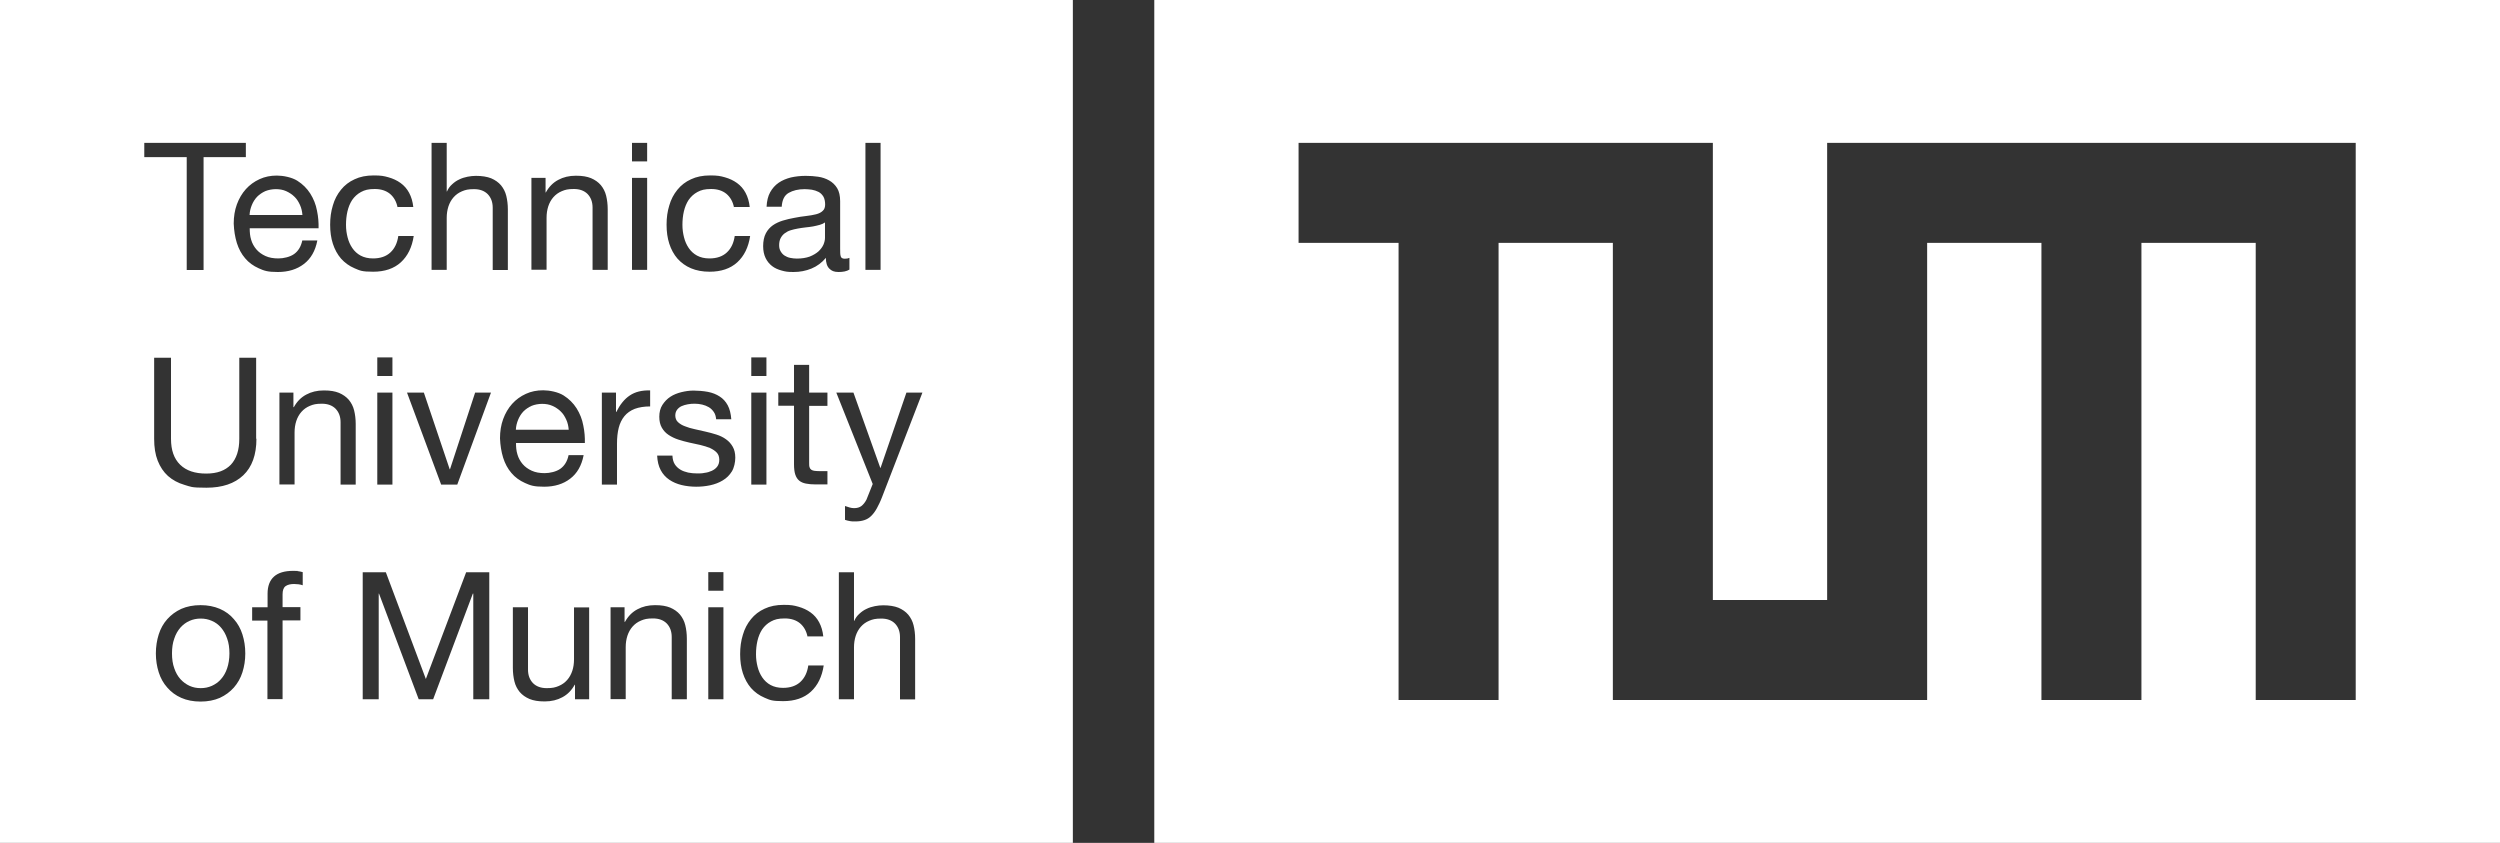
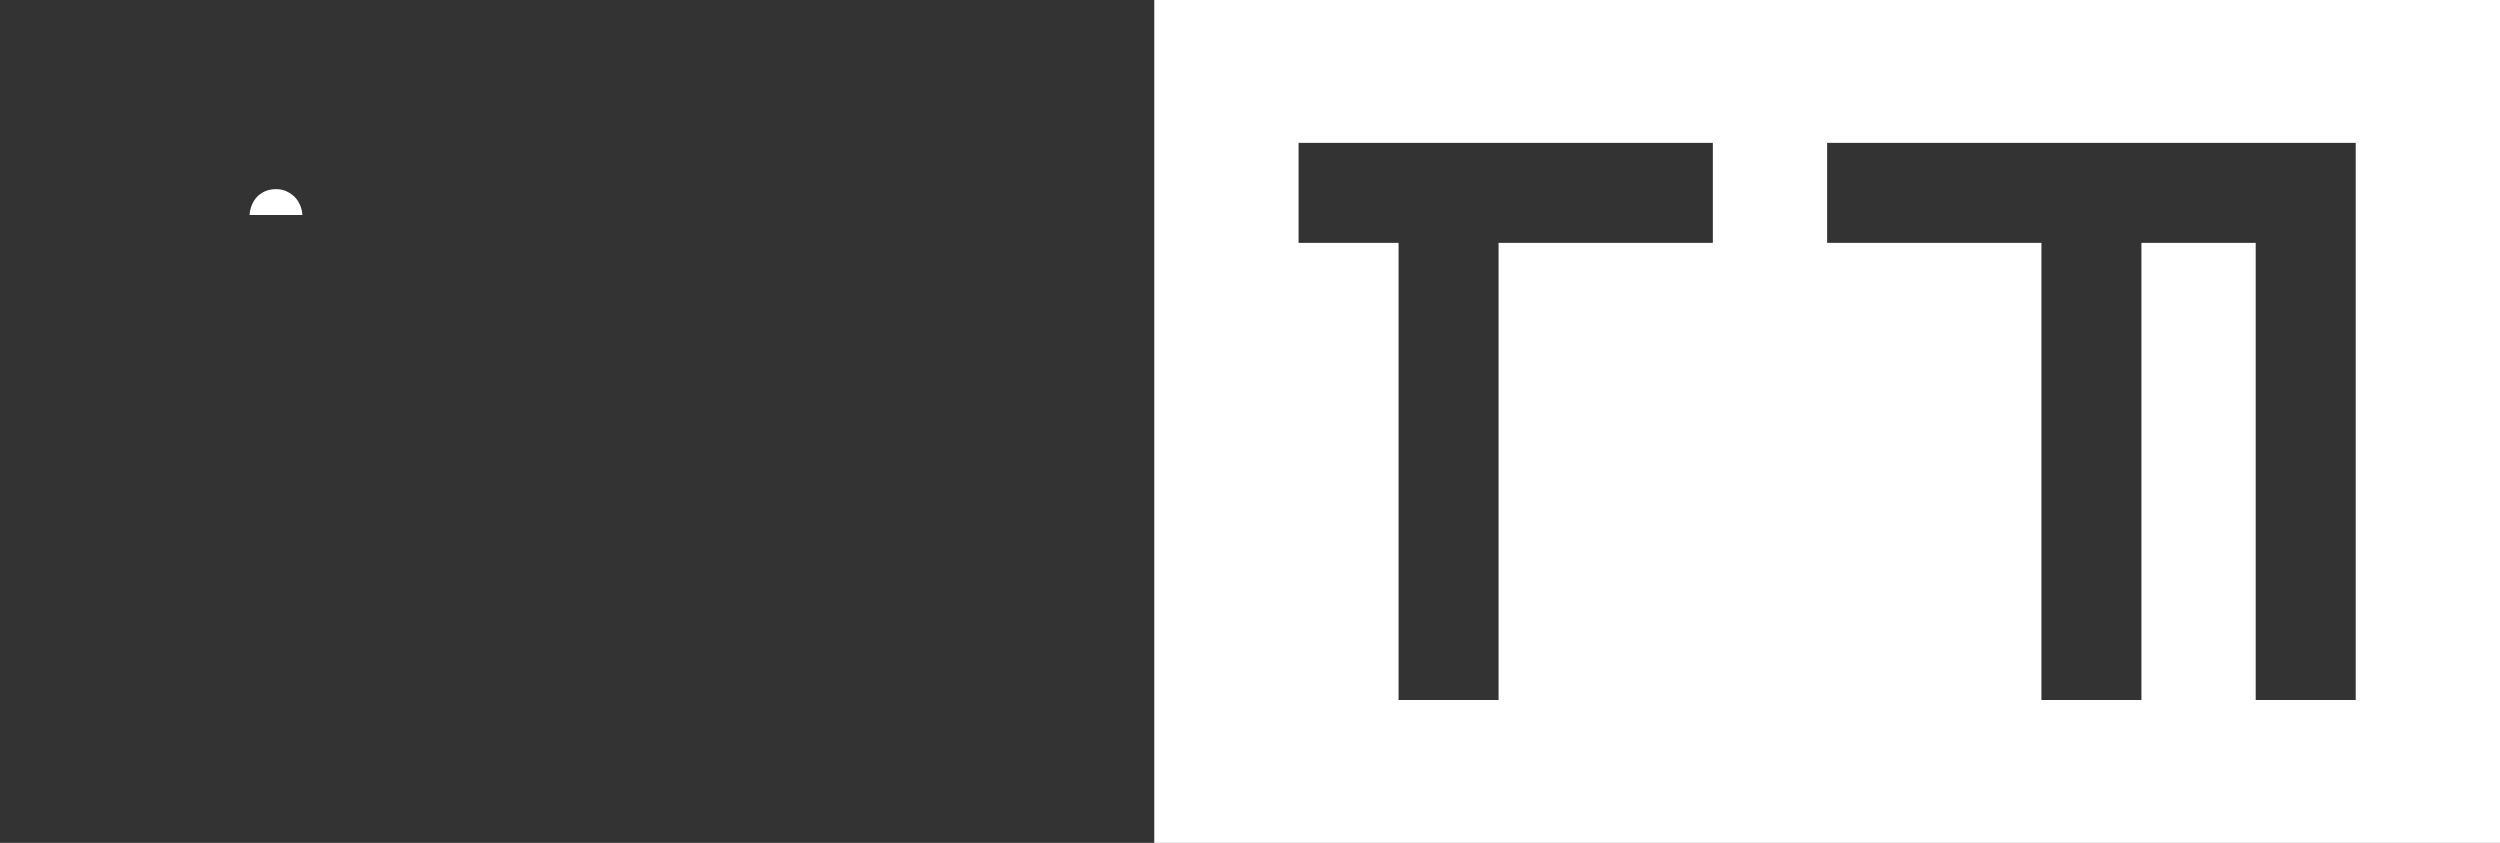
<svg xmlns="http://www.w3.org/2000/svg" viewBox="0 0 1750 590">
  <rect x="0" y="0" width="1750" height="590" fill="#333333" stroke="none" />
  <defs>
    <style>      .cls-1 {        fill: #fff;      }    </style>
  </defs>
  <g>
    <g id="Ebene_1">
-       <path class="cls-1" d="M808,0v590h942V0h-942ZM1649,490h-70V170h-80v320h-70V170h-80v320h-220V170h-80v320h-70V170h-70v-70h290v320h80V100h370v390Z" />
+       <path class="cls-1" d="M808,0v590h942V0h-942ZM1649,490h-70V170h-80v320h-70V170h-80h-220V170h-80v320h-70V170h-70v-70h290v320h80V100h370v390Z" />
      <g>
-         <path class="cls-1" d="M569.1,158.5c-1.7.3-3.4.5-5.3.7-1.9.2-3.7.5-5.4.8s-3.4.7-5,1.2-2.9,1.2-4.1,2.1c-1.2.9-2.1,2-2.8,3.3-.7,1.3-1.1,3-1.1,5s.4,3.2,1.1,4.4c.7,1.2,1.6,2.2,2.7,2.9,1.1.7,2.4,1.3,3.9,1.6s3.1.5,4.7.5c3.5,0,6.5-.5,9-1.4,2.5-1,4.5-2.2,6.1-3.6,1.6-1.5,2.7-3,3.5-4.7.7-1.7,1.1-3.3,1.1-4.8v-10.8c-1,.7-2.2,1.3-3.7,1.7-1.5.4-3.1.8-4.7,1.1Z" />
        <path class="cls-1" d="M210,143.5c-1-2.2-2.2-4.2-3.9-5.8-1.6-1.6-3.6-2.9-5.8-3.9-2.2-1-4.7-1.4-7.2-1.4s-5.2.5-7.4,1.4c-2.2,1-4.1,2.3-5.7,3.9-1.6,1.7-2.8,3.6-3.7,5.8-.9,2.2-1.5,4.5-1.6,7h37c-.2-2.5-.7-4.8-1.7-7Z" />
-         <path class="cls-1" d="M154.7,439.3c-1.8-2.1-4-3.7-6.4-4.7-2.5-1.1-5-1.6-7.8-1.6s-5.3.5-7.8,1.6c-2.5,1.1-4.6,2.7-6.4,4.7-1.8,2.1-3.3,4.6-4.3,7.7-1.1,3-1.6,6.5-1.6,10.4s.5,7.4,1.6,10.4c1,3,2.5,5.6,4.3,7.6,1.8,2,4,3.6,6.4,4.7,2.4,1.1,5,1.6,7.8,1.6s5.3-.5,7.8-1.6c2.4-1.1,4.6-2.6,6.4-4.7,1.8-2,3.3-4.6,4.3-7.6s1.6-6.5,1.6-10.4-.5-7.4-1.6-10.4c-1-3-2.5-5.6-4.3-7.7Z" />
-         <path class="cls-1" d="M0,0v590h751V0H0ZM605.8,100h10.6v88.9h-10.6v-88.9ZM525.9,250.2h10.6v13h-10.6v-13ZM525.9,274.8h10.6v64.4h-10.6v-64.4ZM442.4,100h10.6v13h-10.6v-13ZM442.4,124.5h10.6v64.4h-10.6v-64.4ZM233,143.8c1.2-4.2,3.1-7.8,5.7-11,2.5-3.1,5.7-5.6,9.5-7.3,3.8-1.8,8.2-2.7,13.4-2.7s7.1.4,10.3,1.3c3.2.9,6,2.2,8.5,4,2.5,1.8,4.5,4.1,6,6.9s2.5,6.1,2.9,9.9h-11v.3c-.8-4.1-2.6-7.2-5.3-9.5-2.7-2.2-6.2-3.4-10.7-3.4s-7,.7-9.6,2.1c-2.6,1.4-4.6,3.3-6.2,5.6-1.5,2.3-2.6,5-3.3,8-.7,3-1,6.2-1,9.4s.4,5.9,1.1,8.7c.7,2.8,1.8,5.3,3.3,7.5,1.5,2.2,3.4,4,5.8,5.3,2.4,1.3,5.3,2,8.7,2,5.1,0,9.2-1.4,12.2-4.2s4.8-6.6,5.5-11.5h10.8c-1.2,7.9-4.2,14-9,18.4-4.8,4.4-11.3,6.6-19.4,6.6s-9.2-.8-13-2.4c-3.8-1.6-6.9-3.9-9.5-6.8-2.5-2.9-4.4-6.4-5.7-10.4-1.3-4-1.9-8.4-1.9-13.3s.6-9.3,1.9-13.5ZM264.1,263.2v-13h10.6v13h-10.6ZM274.7,274.8v64.4h-10.6v-64.4h10.6ZM181.7,125.4c3.7-1.7,7.7-2.5,12.1-2.5s10.5,1.2,14.3,3.6,6.8,5.4,9.1,9c2.3,3.7,3.9,7.6,4.7,12,.9,4.3,1.2,8.4,1.1,12.3h-48.2c0,2.8.2,5.5,1,8,.7,2.5,2,4.8,3.6,6.7,1.7,2,3.8,3.5,6.4,4.7,2.6,1.2,5.6,1.7,9.1,1.7s8.1-1,11-3.1c2.9-2.1,4.8-5.2,5.7-9.5h10.5v.2c-1.4,7.1-4.5,12.6-9.4,16.3-4.8,3.7-10.9,5.6-18.2,5.6s-9.6-.9-13.4-2.6-7-4-9.5-7c-2.6-3-4.5-6.6-5.8-10.7-1.3-4.2-2-8.7-2.2-13.6,0-4.8.7-9.3,2.2-13.4,1.5-4.1,3.6-7.7,6.3-10.7s5.9-5.3,9.6-7ZM101,100h71.1v10h-29.6v79h-11.8v-79h-29.7v-10ZM107.9,250.4h11.8v56.8c0,7.9,2.1,13.9,6.4,18.1,4.3,4.2,10.4,6.2,18.2,6.2s13.3-2.1,17.3-6.2c3.9-4.2,5.9-10.2,5.9-18.1v-56.8h11.8v56.7h.2c0,11.3-3.1,19.8-9.2,25.6-6.1,5.8-14.7,8.7-25.8,8.7s-10.9-.7-15.4-2-8.3-3.4-11.5-6.2c-3.1-2.8-5.5-6.4-7.2-10.7s-2.5-9.4-2.5-15.3v-56.8ZM169.7,470.6c-1.3,4.1-3.3,7.6-6,10.7-2.7,3-5.9,5.4-9.8,7.2-3.9,1.7-8.4,2.6-13.5,2.6s-9.7-.9-13.5-2.6c-3.9-1.7-7.1-4.1-9.8-7.2-2.7-3-4.7-6.6-6-10.7-1.3-4.1-2-8.5-2-13.2s.7-9.2,2-13.3c1.3-4.1,3.3-7.7,6-10.7,2.7-3,5.9-5.4,9.8-7.2,3.9-1.7,8.4-2.6,13.5-2.6s9.5.9,13.5,2.6c3.9,1.7,7.2,4.1,9.8,7.2,2.7,3,4.7,6.6,6,10.7,1.3,4.1,2,8.5,2,13.3s-.7,9.1-2,13.2ZM211.9,409.7c-.9-.3-1.9-.6-3-.7-1.1,0-2.1-.2-3-.2-2.6,0-4.6.5-6,1.5-1.4,1-2.1,2.9-2.1,5.7v9h12.5v9.3h-12.5v55.1h-10.6v-55h-10.7v-9.3h10.8v-9.6c0-5.2,1.5-9.2,4.5-11.9s7.5-4,13.3-4,2.1.1,3.4.2c1.3.2,2.4.4,3.4.7v9.2ZM249,339.2h-10.6v-43.6c0-4-1.2-7.1-3.5-9.5-2.3-2.3-5.5-3.5-9.6-3.5s-6,.5-8.4,1.5c-2.4,1-4.3,2.4-5.9,4.2s-2.8,4-3.6,6.4c-.8,2.5-1.2,5.1-1.2,8v36.4h-10.6v-64.3h9.8v10.2h.3c2.2-4,5.1-6.9,8.7-8.8,3.5-1.9,7.6-2.9,12.3-2.9s7.8.6,10.6,1.7c2.8,1.2,5.1,2.8,6.9,4.9,1.7,2.1,3,4.5,3.7,7.4.7,2.9,1.1,6,1.1,9.5v42.4ZM342.5,489.5h-11.2v-74h-.3l-27.8,74h-10.1l-27.8-74h-.2v74h-11.2v-88.9h16.2l28,74.7,28.2-74.7h16.2v88.9ZM320.1,339.2h-11.3l-23.9-64.4h11.8l18.1,53.7h.2l17.6-53.7h11.1l-23.6,64.4ZM341.4,135.9c-2.3-2.3-5.5-3.5-9.6-3.5s-6,.5-8.4,1.5c-2.4,1-4.3,2.4-5.9,4.2-1.6,1.8-2.8,4-3.6,6.4-.8,2.5-1.2,5.1-1.2,8v36.4h-10.6v-88.9h10.6v34h.2c.8-1.9,2-3.6,3.6-5,1.5-1.4,3.2-2.6,5-3.4,1.8-.9,3.8-1.5,5.8-1.9,2-.4,4-.6,5.9-.6,4.2,0,7.8.6,10.6,1.7,2.8,1.2,5.1,2.8,6.9,4.9,1.7,2.1,3,4.5,3.7,7.4.7,2.9,1.1,6,1.1,9.5v42.4h-10.6v-43.6c0-4-1.2-7.1-3.5-9.5ZM358,331.1c-2.6-3-4.5-6.6-5.8-10.7-1.3-4.2-2-8.7-2.2-13.6,0-4.8.7-9.3,2.2-13.4,1.5-4.1,3.6-7.7,6.3-10.7,2.7-3,5.9-5.3,9.6-7s7.7-2.5,12.1-2.5,10.5,1.2,14.3,3.6c3.8,2.4,6.8,5.4,9.1,9,2.3,3.7,3.9,7.6,4.7,12,.9,4.3,1.2,8.4,1.1,12.3h-48.2c0,2.8.2,5.5,1,8,.7,2.5,2,4.8,3.6,6.7,1.7,2,3.8,3.5,6.4,4.7,2.6,1.2,5.6,1.7,9.1,1.7s8.1-1,11-3.1c2.9-2.1,4.8-5.2,5.7-9.5h10.5v.2c-1.4,7.1-4.5,12.6-9.4,16.3-4.8,3.7-10.9,5.6-18.2,5.6s-9.6-.9-13.4-2.6-7-4-9.5-7ZM402.5,489.5v-10.2h-.2c-2.2,4-5.1,6.9-8.7,8.8-3.5,1.9-7.6,2.9-12.3,2.9s-7.8-.6-10.6-1.7c-2.8-1.2-5.1-2.8-6.9-4.9-1.7-2.1-3-4.5-3.7-7.4-.7-2.9-1.1-6-1.1-9.5v-42.4h10.6v43.6c0,4,1.2,7.1,3.5,9.5,2.3,2.3,5.5,3.5,9.6,3.5s6-.5,8.4-1.5c2.4-1,4.3-2.4,5.9-4.2,1.6-1.8,2.8-4,3.6-6.4.8-2.4,1.2-5.1,1.2-8v-36.4h10.6v64.3h-9.9ZM411.3,135.8c-2.3-2.3-5.5-3.5-9.6-3.5s-6,.5-8.4,1.5c-2.4,1-4.3,2.4-5.9,4.2-1.6,1.8-2.8,4-3.6,6.4-.8,2.5-1.2,5.1-1.2,8v36.4h-10.6v-64.3h9.9v10.2h.2c2.2-4,5.1-6.9,8.7-8.8,3.5-1.9,7.6-2.9,12.3-2.9s7.8.6,10.6,1.7c2.8,1.2,5.1,2.8,6.9,4.9,1.7,2.1,3,4.5,3.7,7.4.7,2.9,1.1,6,1.1,9.5v42.4h-10.6v-43.6c0-4-1.2-7.1-3.5-9.5ZM421.3,274.8h9.9v13.6h.2c2.6-5.2,5.7-9.1,9.5-11.6,3.7-2.5,8.5-3.7,14.2-3.5v11.2c-4.2,0-7.8.6-10.8,1.7-3,1.2-5.4,2.9-7.2,5.1-1.8,2.2-3.2,5-4,8.2s-1.2,6.9-1.2,11v28.7h-10.6v-64.4ZM480.8,489.5h-10.6v-43.6c0-4-1.2-7.1-3.5-9.5-2.3-2.3-5.5-3.5-9.6-3.5s-6,.5-8.4,1.5c-2.4,1-4.3,2.4-5.9,4.2-1.6,1.8-2.8,4-3.6,6.4-.8,2.5-1.2,5.1-1.2,8v36.4h-10.6v-64.3h9.8v10.2h.3c2.2-4,5.1-6.9,8.7-8.8,3.5-1.9,7.6-2.9,12.3-2.9s7.8.6,10.6,1.7c2.8,1.2,5.1,2.8,6.9,4.9,1.7,2.1,3,4.5,3.7,7.4.7,2.9,1.1,6,1.1,9.5v42.4ZM506.4,489.5h-10.6v-64.4h10.6v64.4ZM506.4,413.5h-10.6v-13h10.6v13ZM512.3,330c-1.6,2.6-3.7,4.7-6.4,6.3-2.6,1.6-5.6,2.7-8.8,3.4-3.3.7-6.5,1-9.8,1s-7.1-.4-10.3-1.2c-3.2-.8-6-2-8.5-3.7s-4.5-3.9-6-6.7-2.3-6.2-2.5-10.2h10.7c.1,2.4.6,4.4,1.6,6,1,1.6,2.3,2.8,3.9,3.8,1.6,1,3.4,1.6,5.5,2.1,2,.4,4.1.6,6.3.6s3.4,0,5.2-.4c1.8-.2,3.5-.7,5-1.4s2.8-1.6,3.8-2.9,1.5-2.9,1.5-4.9-.6-3.8-1.8-5c-1.2-1.3-2.8-2.3-4.7-3.2-2-.8-4.2-1.5-6.7-2.1-2.5-.5-5.1-1.1-7.8-1.7-2.7-.6-5.2-1.3-7.7-2.1-2.5-.8-4.7-1.9-6.7-3.2-2-1.3-3.6-3-4.8-5.1-1.2-2.1-1.8-4.6-1.8-7.7s.7-6,2.2-8.3,3.3-4.2,5.6-5.7c2.3-1.5,4.9-2.5,7.7-3.2,2.9-.7,5.7-1.1,8.5-1.1s6.9.3,10,.9c3.1.6,5.9,1.7,8.2,3.2,2.4,1.5,4.3,3.6,5.7,6.2,1.4,2.6,2.2,5.9,2.5,9.8h-10.6c-.2-2.1-.7-3.8-1.7-5.2s-2.1-2.5-3.5-3.3c-1.4-.8-2.9-1.4-4.6-1.8-1.7-.4-3.4-.6-5.2-.6s-3.2.1-4.8.4c-1.6.3-3.1.7-4.4,1.3s-2.4,1.5-3.2,2.6c-.8,1.1-1.2,2.4-1.2,4s.6,3.5,1.9,4.6c1.3,1.2,2.9,2.2,4.9,2.9,2,.8,4.2,1.5,6.7,2s5,1.1,7.5,1.7c2.7.6,5.3,1.3,7.8,2.1,2.5.8,4.8,1.9,6.7,3.3,2,1.4,3.5,3.1,4.7,5.2,1.2,2.1,1.8,4.6,1.8,7.7s-.8,7-2.4,9.6ZM496.7,190.2c-4.9,0-9.2-.8-13-2.4-3.8-1.6-6.9-3.9-9.5-6.8-2.5-2.9-4.4-6.4-5.7-10.4s-1.9-8.4-1.9-13.3.6-9.3,1.9-13.5c1.2-4.2,3.1-7.8,5.7-11,2.5-3.1,5.7-5.6,9.5-7.3,3.8-1.8,8.2-2.7,13.4-2.7s7.1.4,10.3,1.3c3.2.9,6,2.2,8.5,4,2.5,1.8,4.5,4.1,6,6.9s2.5,6.1,2.9,9.9h-11v.3c-.8-4.1-2.6-7.2-5.3-9.5-2.7-2.2-6.2-3.4-10.7-3.4s-7,.7-9.6,2.1c-2.6,1.4-4.6,3.3-6.2,5.6-1.5,2.3-2.6,5-3.3,8-.7,3-1,6.2-1,9.4s.4,5.9,1.1,8.7c.7,2.8,1.8,5.3,3.3,7.5,1.5,2.2,3.4,4,5.8,5.3,2.4,1.3,5.3,2,8.7,2,5.1,0,9.2-1.4,12.2-4.2s4.8-6.6,5.5-11.5h10.8c-1.2,7.9-4.2,14-9,18.4-4.8,4.4-11.3,6.6-19.4,6.6ZM567.6,484.2c-4.8,4.4-11.3,6.6-19.4,6.6s-9.2-.8-13-2.4c-3.8-1.6-6.9-3.9-9.5-6.8-2.5-2.9-4.4-6.4-5.7-10.4s-1.9-8.4-1.9-13.3.6-9.3,1.9-13.5c1.2-4.2,3.1-7.8,5.7-11,2.5-3.1,5.7-5.6,9.5-7.3,3.8-1.8,8.2-2.7,13.4-2.7s7.1.4,10.3,1.3c3.2.9,6,2.2,8.5,4s4.5,4.1,6,6.9,2.5,6.1,2.9,9.9h-11v.3c-.8-4.1-2.6-7.2-5.3-9.5-2.7-2.2-6.2-3.4-10.7-3.4s-7,.7-9.6,2.1c-2.6,1.4-4.6,3.3-6.2,5.6-1.5,2.3-2.6,5-3.3,8s-1,6.2-1,9.4.4,5.9,1.1,8.7c.7,2.8,1.8,5.3,3.3,7.5s3.4,4,5.8,5.3c2.4,1.3,5.3,2,8.7,2,5.1,0,9.2-1.4,12.2-4.2s4.8-6.6,5.5-11.5h10.8c-1.2,7.9-4.2,14-9,18.4ZM579.2,339.1h-8.1c-2.7,0-5.1-.2-7-.6-2-.4-3.5-1.1-4.7-2.1s-2.1-2.4-2.7-4.2c-.6-1.8-.9-4.2-.9-7.2v-41h-11v-9.3h11v-19.3h10.6v19.4h12.8v9.3h-12.8v40c0,1.2,0,2.2.3,3,.2.7.6,1.3,1.2,1.7.6.4,1.4.7,2.4.8s2.4.2,4,.2h4.9v9.3ZM578.2,180.4c-2.9,3.5-6.3,6-10.2,7.6-3.9,1.6-8,2.4-12.5,2.4s-5.7-.3-8.3-1c-2.6-.7-4.9-1.7-6.8-3.2-1.9-1.5-3.4-3.3-4.5-5.6s-1.7-5-1.7-8.3.6-6.6,1.9-9c1.2-2.3,2.9-4.2,4.9-5.6,2-1.4,4.4-2.5,7-3.3s5.3-1.4,8-1.9c2.9-.6,5.7-1,8.3-1.3,2.6-.3,4.9-.7,6.9-1.2s3.6-1.3,4.7-2.4c1.2-1,1.7-2.6,1.7-4.5s-.4-4.2-1.3-5.6c-.9-1.4-2-2.5-3.4-3.2s-2.9-1.2-4.6-1.5c-1.7-.2-3.4-.4-5-.4-4.5,0-8.2.9-11.2,2.6s-4.6,4.9-4.9,9.7h-10.6c.2-4,1-7.4,2.5-10.1s3.5-5,6-6.7c2.5-1.7,5.4-2.9,8.6-3.7,3.2-.7,6.6-1.1,10.2-1.1s5.8.2,8.7.6c2.9.4,5.5,1.3,7.8,2.6s4.2,3.1,5.6,5.4c1.4,2.3,2.1,5.4,2.1,9.1v33.1c0,2.5,0,4.3.4,5.5.3,1.2,1.3,1.7,2.9,1.7s2.1-.2,3.2-.6v8.2h0c-1.9,1.2-4.4,1.7-7.6,1.7s-4.9-.8-6.5-2.4c-1.6-1.6-2.4-4.1-2.4-7.6ZM640.6,489.6h-10.6v-43.6c0-4-1.2-7.1-3.5-9.5-2.3-2.3-5.5-3.5-9.6-3.5s-6,.5-8.4,1.5-4.3,2.4-5.9,4.2c-1.6,1.8-2.8,4-3.6,6.4-.8,2.5-1.2,5.1-1.2,8v36.4h-10.6v-88.9h10.6v34h.2c.8-1.9,2-3.6,3.6-5,1.5-1.4,3.2-2.6,5-3.4,1.8-.9,3.8-1.5,5.8-1.9,2-.4,4-.6,5.9-.6,4.2,0,7.8.6,10.6,1.7,2.8,1.2,5.1,2.8,6.9,4.9,1.7,2.1,3,4.5,3.7,7.4.7,2.9,1.1,6,1.1,9.5v42.4ZM617.5,347.8c-1.2,3.2-2.5,5.8-3.7,8s-2.5,3.9-3.9,5.3c-1.4,1.4-3,2.4-4.9,3-1.8.6-3.9.9-6.2.9s-2.5,0-3.7-.2c-1.2-.2-2.5-.5-3.6-.9v-9.7c1,.3,2,.7,3.1,1,1,.3,2.1.5,3.2.5,2.2,0,3.9-.5,5.2-1.5s2.5-2.5,3.5-4.4l4.4-11-25.5-64h12l18.8,52.7h.2l18.1-52.7h11.2l-28.2,73Z" />
-         <path class="cls-1" d="M396.4,293.8c-1-2.2-2.2-4.2-3.9-5.8-1.6-1.6-3.6-2.9-5.8-3.9s-4.7-1.4-7.2-1.4-5.2.5-7.4,1.4c-2.2,1-4.1,2.3-5.7,3.9-1.6,1.7-2.8,3.6-3.7,5.8s-1.5,4.5-1.6,7h37c-.2-2.5-.7-4.8-1.7-7Z" />
      </g>
    </g>
  </g>
</svg>